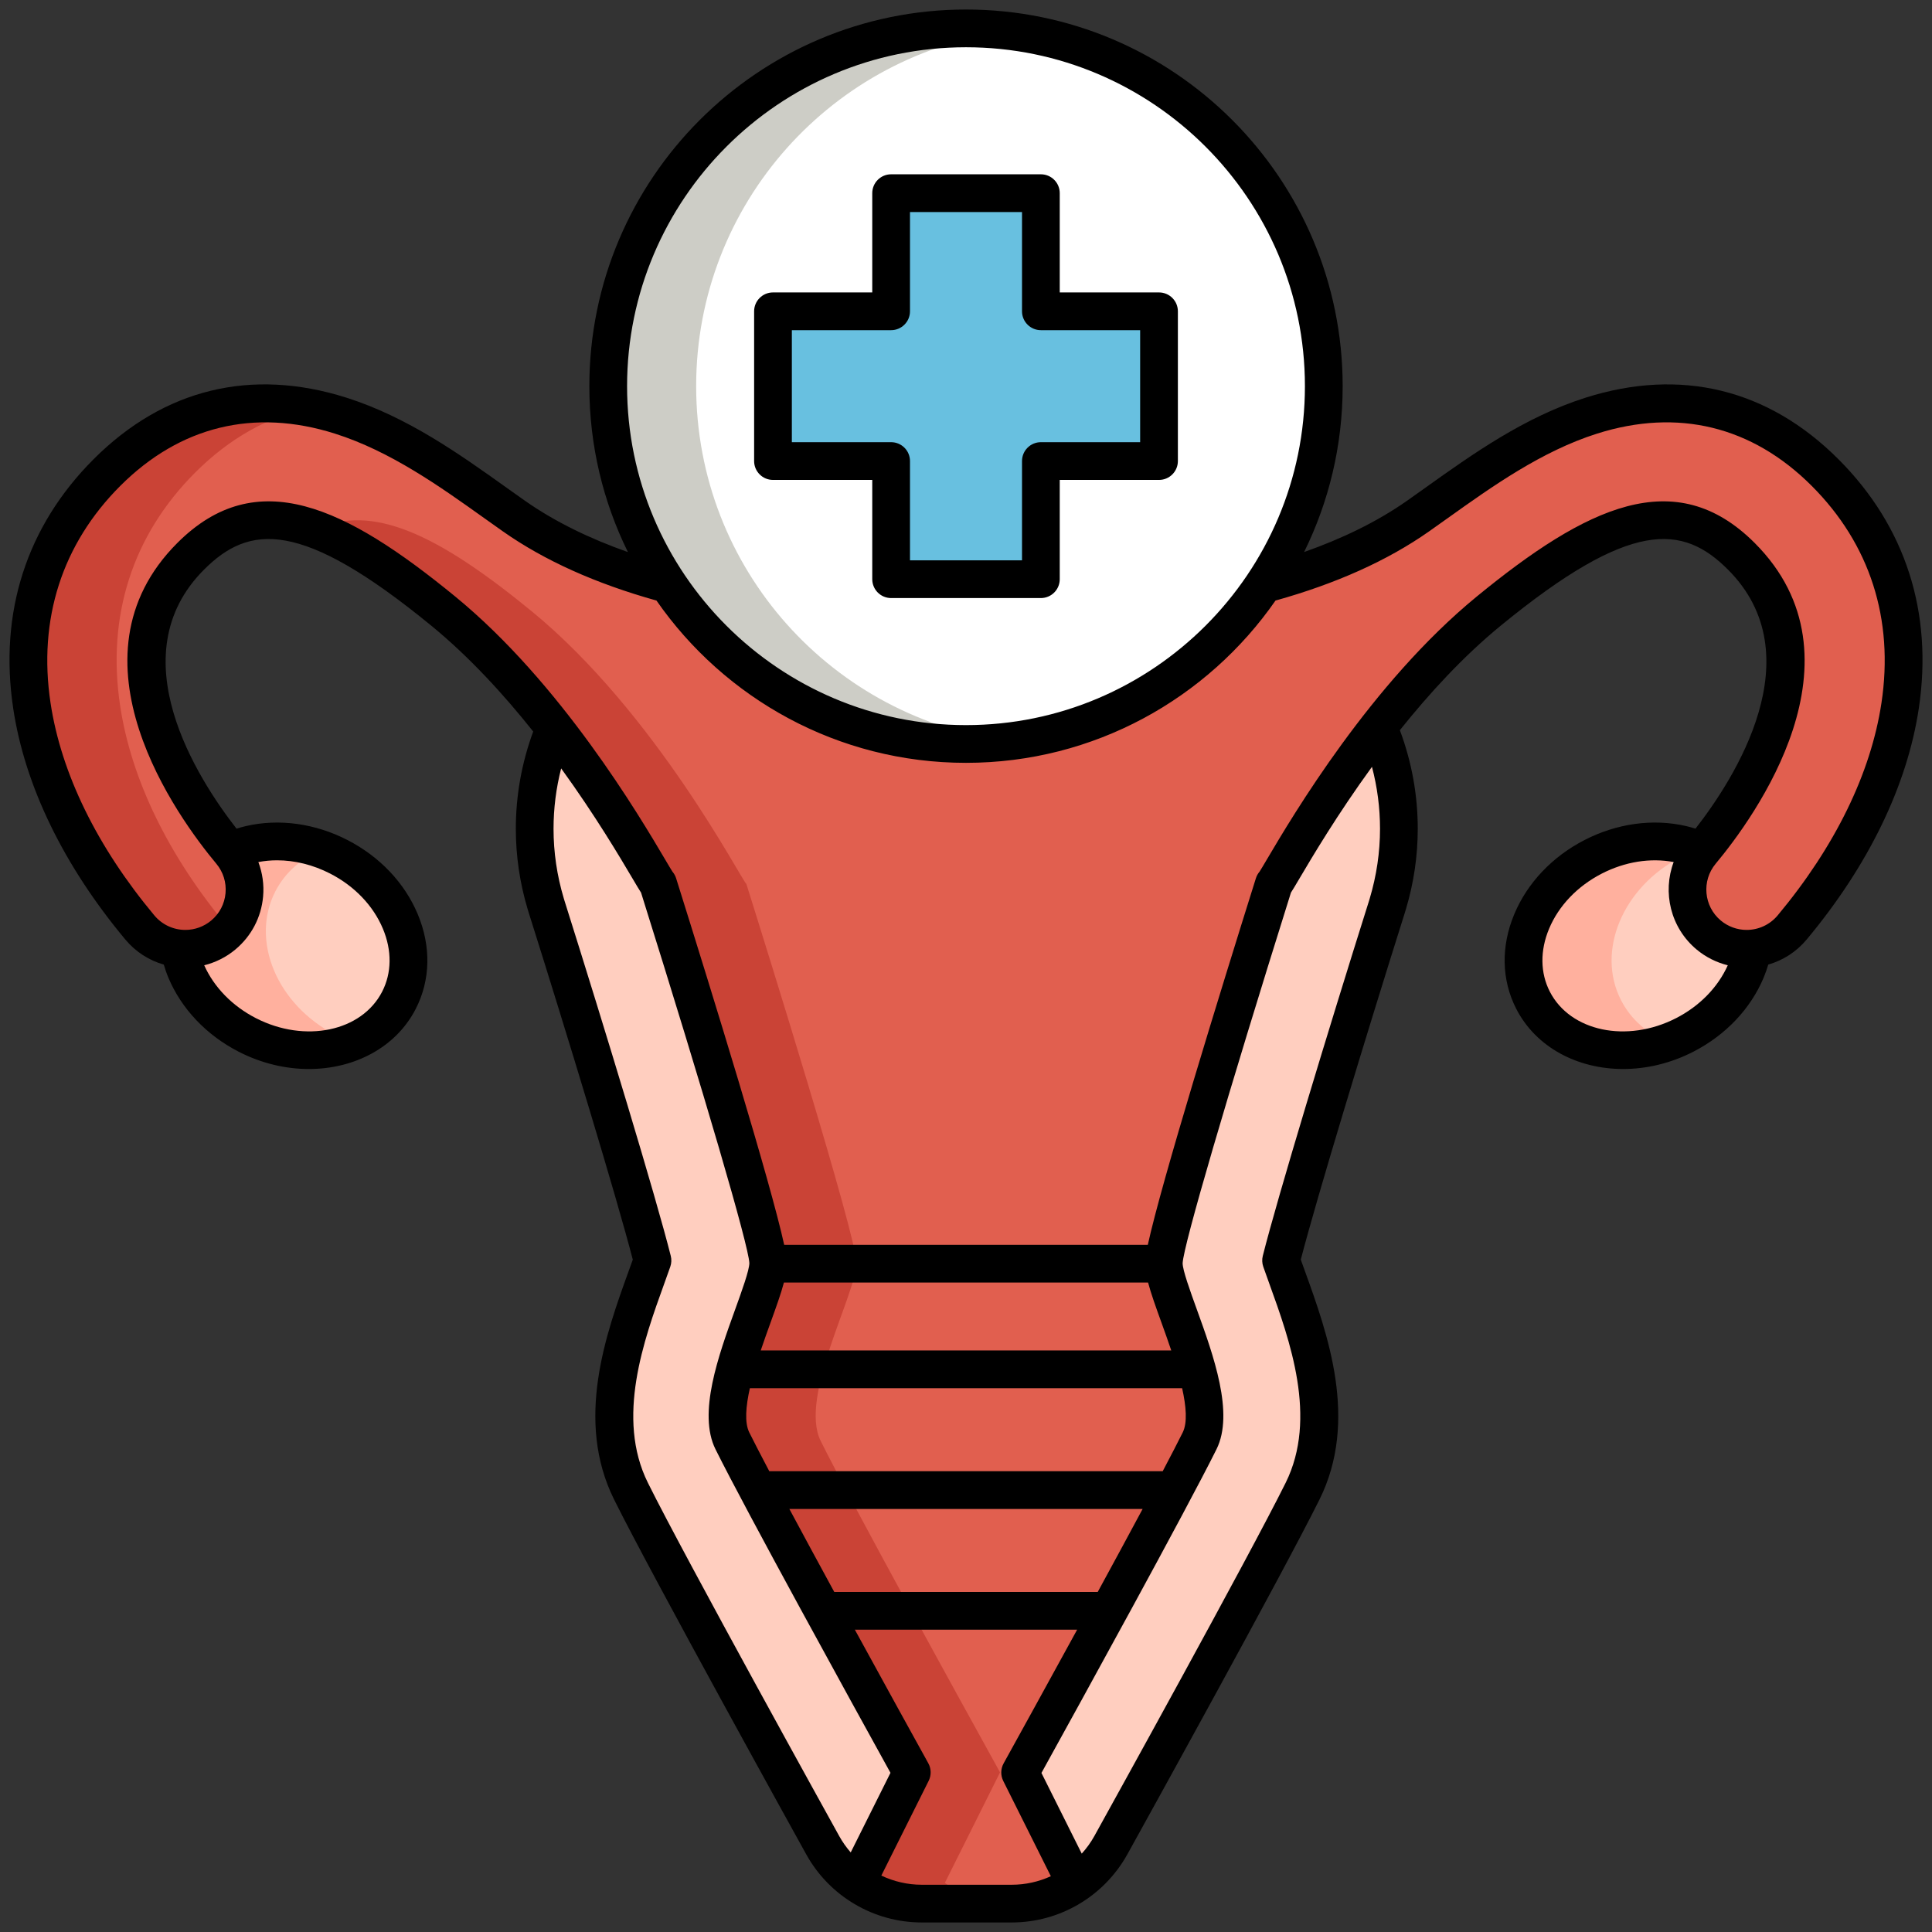
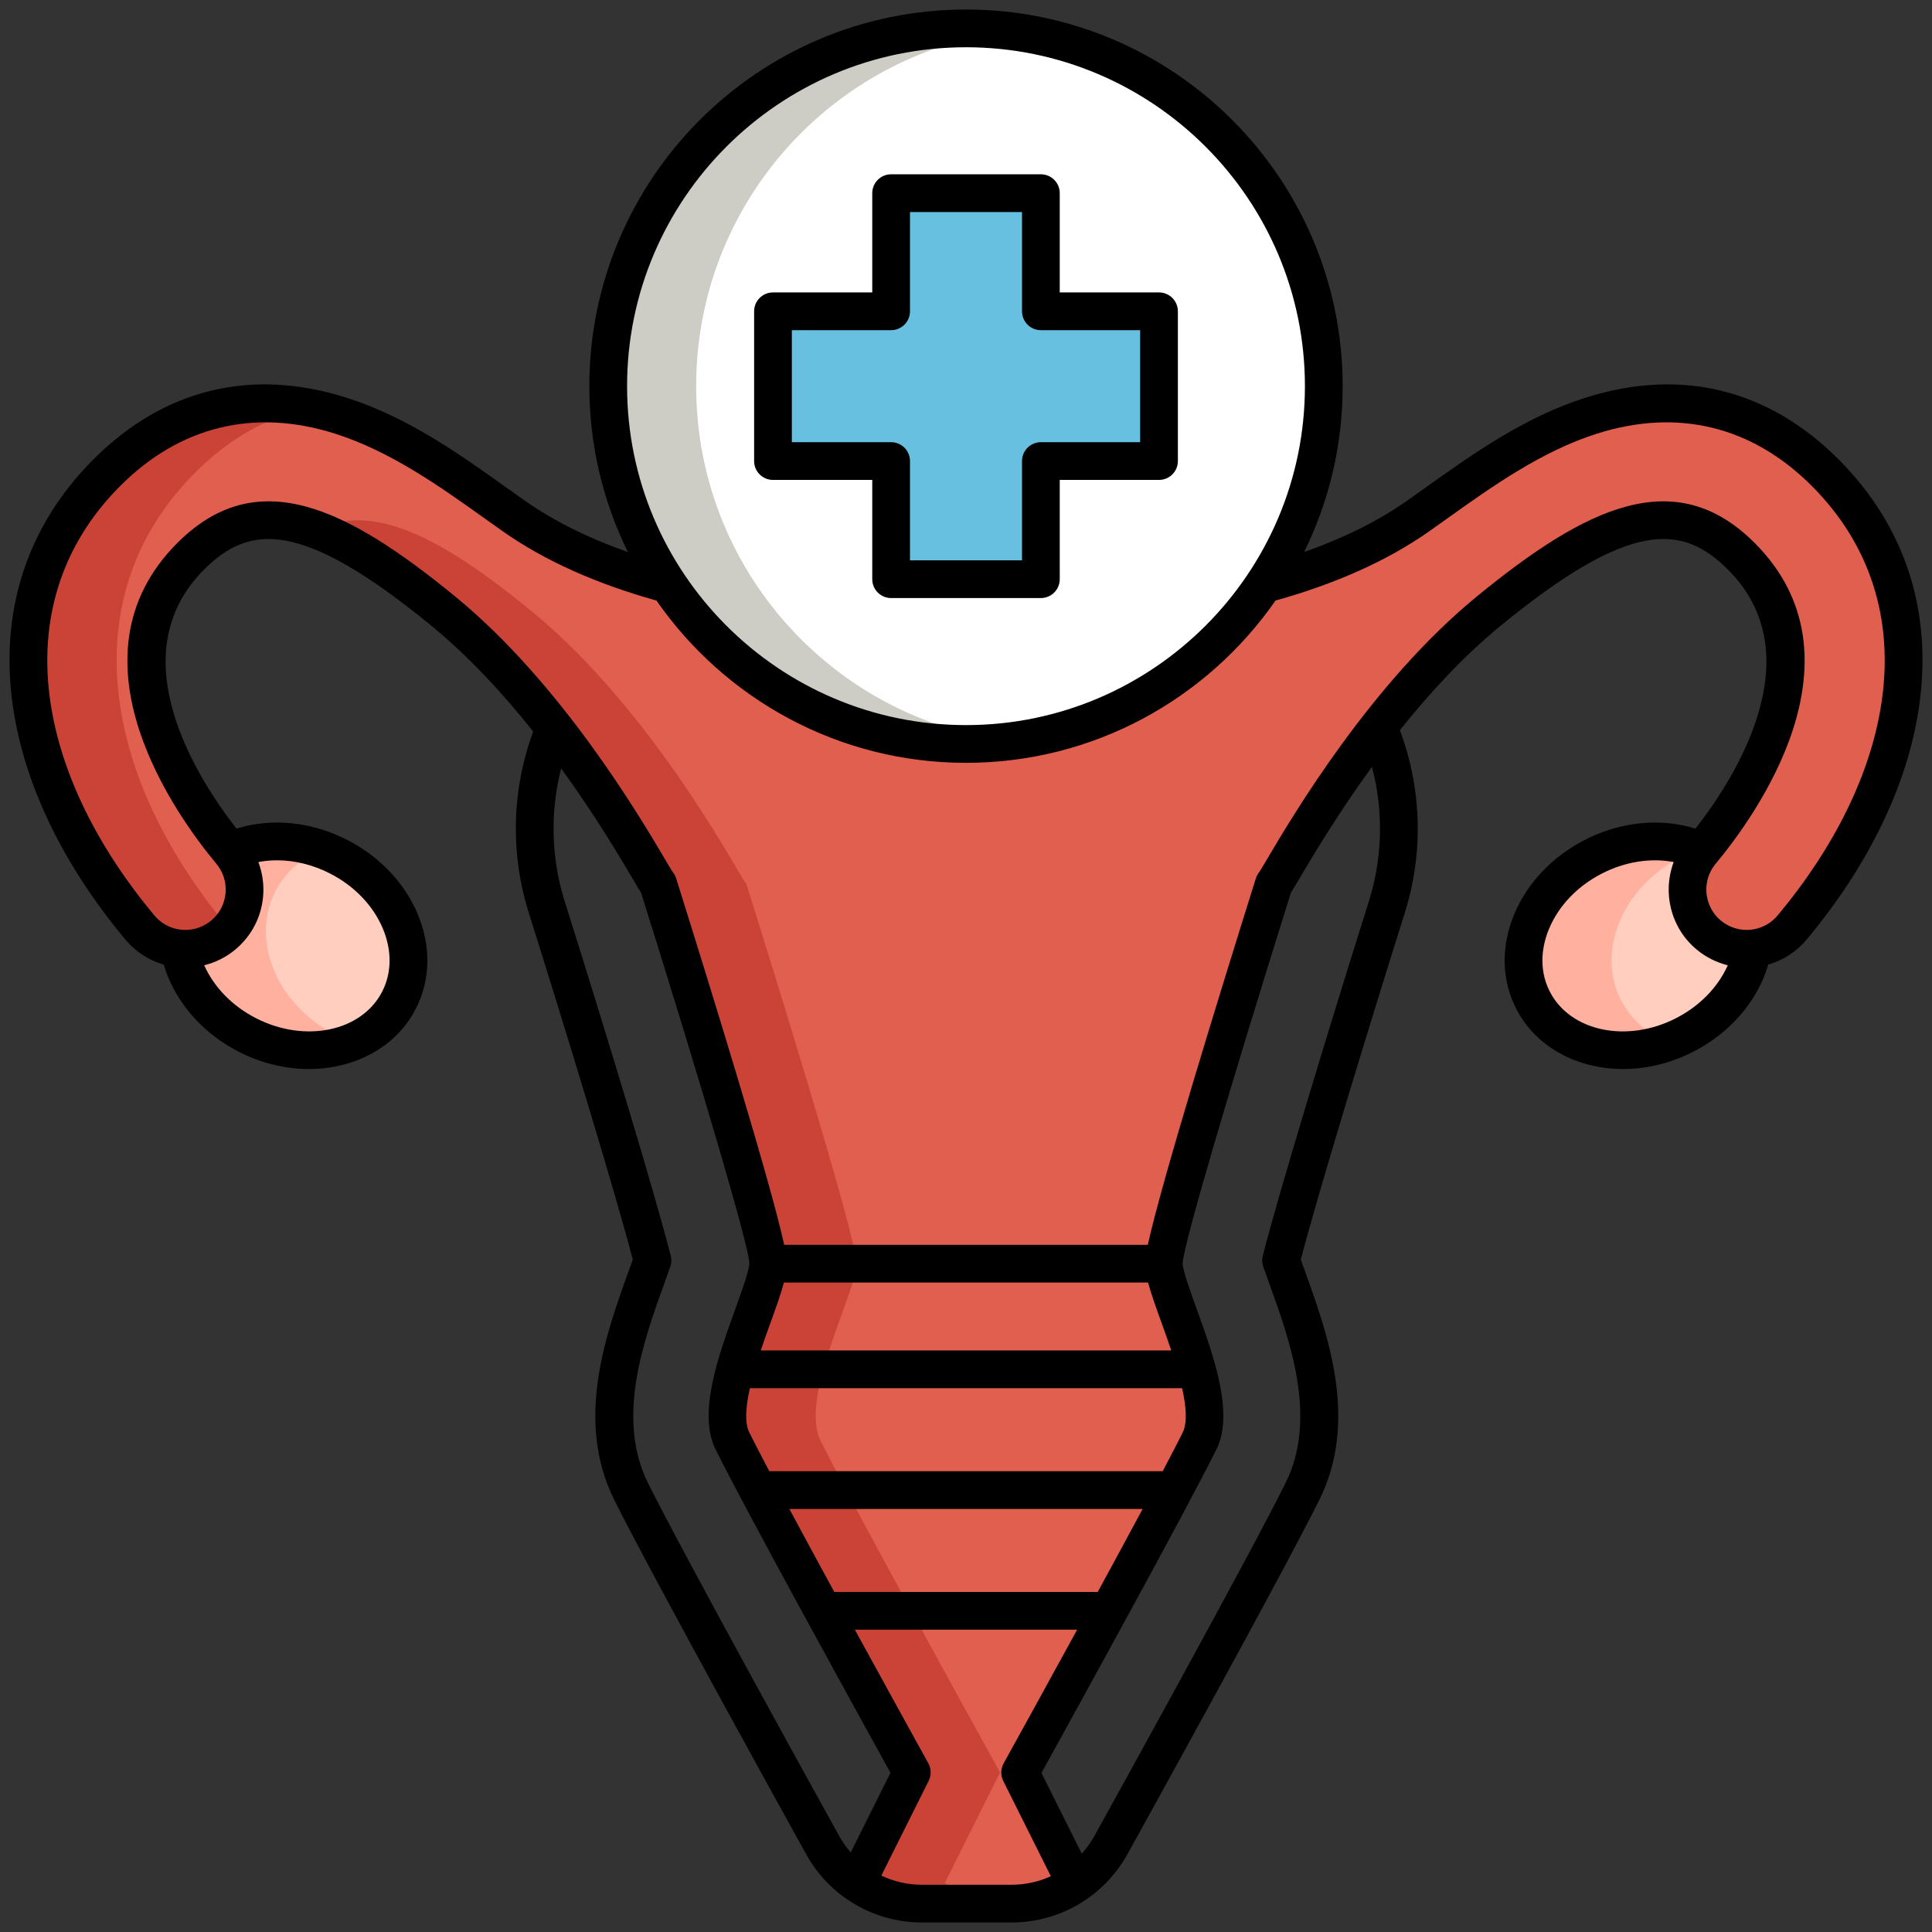
<svg xmlns="http://www.w3.org/2000/svg" height="512" viewBox="0 0 512 512" width="512">
  <rect x="0" y="0" width="512" height="512" fill="#333333" stroke="none" />
  <g id="Layer_2">
    <g>
      <g>
        <ellipse cx="77.651" cy="250.66" fill="#ffcebf" rx="26.536" ry="31.562" transform="matrix(.457 -.89 .89 .457 -180.796 205.216)" />
        <path d="m88.915 274.265c-15.506-7.964-22.647-24.988-15.952-38.024 2.654-5.168 7.089-8.927 12.436-11.094-14.377-5.213-29.75-.731-35.823 11.094-6.696 13.037.446 30.061 15.952 38.024 9.359 4.807 19.621 5.208 27.763 1.909-1.473-.534-2.936-1.169-4.376-1.909z" fill="#ffb09e" />
        <ellipse cx="434.349" cy="250.66" fill="#ffcebf" rx="31.562" ry="26.536" transform="matrix(.89 -.457 .457 .89 -66.538 226.128)" />
        <path d="m429.599 265.08c-6.696-13.037.446-30.061 15.952-38.024 1.451-.745 2.924-1.385 4.408-1.921-8.137-3.286-18.386-2.88-27.733 1.921-15.506 7.964-22.647 24.988-15.952 38.024 6.069 11.817 21.424 16.301 35.791 11.107-5.361-2.166-9.807-5.929-12.466-11.107z" fill="#ffb09e" />
-         <path d="m244.279 504.476c-10.906 0-20.954-5.919-26.24-15.458-1.656-2.988-40.665-73.404-50.814-93.83-9.491-19.1-1.629-40.847 4.111-56.726.493-1.364 1.079-2.983 1.577-4.415-3.685-14.689-16.639-57.568-28.079-93.832-.077-.246-.151-.491-.222-.737-1.936-6.475-2.917-13.146-2.917-19.837 0-48.674 50.299-86.802 114.512-86.802 64.212 0 114.512 38.128 114.512 86.802 0 6.69-.98 13.36-2.916 19.834-.07.247-.146.494-.223.74-11.439 36.266-24.394 79.146-28.078 93.833.498 1.432 1.083 3.051 1.576 4.415 5.741 15.879 13.603 37.626 4.11 56.727-10.147 20.425-49.158 90.841-50.813 93.829-5.287 9.539-15.334 15.458-26.24 15.458h-23.856z" fill="#ffcebf" />
        <path d="m483.658 125.226c-17.227-17.226-38.631-22.443-61.899-15.088-17.705 5.596-33.113 17.606-45.953 26.622-42.586 29.902-115.177 26.113-119.806 26.08-4.629.033-77.22 3.821-119.806-26.08-12.84-9.016-28.249-21.025-45.953-26.622-23.268-7.355-44.673-2.138-61.899 15.088-16.597 16.597-23.476 37.964-19.895 61.792 2.937 19.543 12.834 39.87 28.621 58.782 3.104 3.719 7.564 5.637 12.056 5.637 3.546 0 7.113-1.196 10.049-3.646 6.654-5.554 7.545-15.45 1.991-22.104-9.488-11.366-38.293-50.602-10.628-78.267 17.203-17.203 36.411-10.468 66.919 14.518 32.959 26.993 55.689 71.379 56.952 72.31 5.14 16.375 29.183 93.352 29.183 100.461 0 7.96-15.308 35.438-9.498 47.129 8.42 16.945 38.435 71.378 47.546 87.861l-14.631 29.29c4.973 3.504 10.977 5.486 17.274 5.486h23.855c6.157 0 12.039-1.888 16.946-5.247l-14.735-29.498c9.09-16.444 39.137-70.936 47.563-87.893 5.809-11.691-9.498-39.169-9.498-47.129 0-7.109 24.043-84.086 29.183-100.461 1.263-.931 23.993-45.316 56.952-72.31 30.508-24.986 49.715-31.721 66.919-14.518 27.665 27.665-1.141 66.901-10.628 78.267-5.554 6.654-4.663 16.55 1.991 22.104 2.935 2.45 6.503 3.645 10.049 3.646 4.492 0 8.952-1.919 12.056-5.637 15.786-18.913 25.683-39.24 28.621-58.782 3.579-23.827-3.3-45.194-19.897-61.791z" fill="#e15f4f" />
        <g fill="#ca4336">
          <path d="m60.456 245.8c-15.786-18.913-25.683-39.24-28.621-58.782-3.582-23.828 3.298-45.195 19.894-61.792 9.088-9.088 19.34-14.829 30.414-17.15-20.128-3.899-38.593 1.942-53.801 17.15-16.597 16.597-23.476 37.964-19.895 61.792 2.937 19.543 12.834 39.87 28.621 58.782 3.104 3.719 7.564 5.637 12.056 5.637 3.546 0 7.113-1.196 10.049-3.646.599-.5 1.134-1.046 1.639-1.61-.116-.13-.244-.245-.356-.381z" />
          <path d="m265.024 469.7c-9.111-16.483-39.126-70.916-47.546-87.861-5.809-11.691 9.498-39.169 9.498-47.129 0-7.109-24.043-84.086-29.183-100.461-1.263-.931-23.993-45.316-56.952-72.31-24.885-20.381-42.251-28.612-57.143-21.62 9.663 3.552 20.667 10.9 33.756 21.62 32.959 26.993 55.689 71.379 56.952 72.31 5.14 16.375 29.183 93.352 29.183 100.461 0 7.96-15.308 35.438-9.498 47.129 8.42 16.945 38.435 71.378 47.546 87.861l-14.631 29.29c4.973 3.504 10.977 5.486 17.274 5.486h23.388c-6.297 0-12.301-1.983-17.274-5.486z" />
        </g>
      </g>
      <g>
        <circle cx="256" cy="102.341" fill="#fff" r="94.818" />
-         <path d="m184.49 102.341c0-48.42 36.296-88.36 83.164-94.105-3.82-.468-7.708-.714-11.654-.714-52.367 0-94.818 42.452-94.818 94.818 0 52.367 42.452 94.818 94.818 94.818 3.946 0 7.835-.245 11.654-.714-46.868-5.743-83.164-45.682-83.164-94.103z" fill="#cdcdc6" />
+         <path d="m184.49 102.341c0-48.42 36.296-88.36 83.164-94.105-3.82-.468-7.708-.714-11.654-.714-52.367 0-94.818 42.452-94.818 94.818 0 52.367 42.452 94.818 94.818 94.818 3.946 0 7.835-.245 11.654-.714-46.868-5.743-83.164-45.682-83.164-94.103" fill="#cdcdc6" />
        <path d="m307.15 82.498h-31.307v-31.307h-39.686v31.307h-31.307v39.687h31.307v31.307h39.686v-31.307h31.307z" fill="#68c0e0" />
        <g>
          <path d="m487.194 121.691c-18.63-18.631-41.779-24.273-66.941-16.32-16.227 5.129-30.118 15.041-42.374 23.786-1.689 1.205-3.337 2.382-4.945 3.511-8.152 5.725-17.501 10.165-27.329 13.626 6.536-13.27 10.214-28.188 10.214-43.953 0-55.04-44.778-99.818-99.818-99.818s-99.818 44.778-99.818 99.818c0 15.77 3.681 30.693 10.221 43.967-9.833-3.462-19.181-7.915-27.336-13.641-1.608-1.129-3.256-2.306-4.945-3.511-12.256-8.745-26.147-18.657-42.374-23.786-25.163-7.954-48.311-2.312-66.942 16.32-17.763 17.764-25.129 40.61-21.303 66.07 3.074 20.449 13.353 41.626 29.727 61.243 2.688 3.22 6.237 5.501 10.174 6.629.344 1.156.731 2.31 1.212 3.456 3.468 8.266 10.083 15.234 18.628 19.624 6.055 3.109 12.466 4.588 18.607 4.588 12.048 0 23.062-5.692 28.323-15.938 3.924-7.641 4.106-16.566.513-25.134-3.467-8.266-10.083-15.234-18.628-19.622-8.544-4.389-18.064-5.706-26.801-3.71-.88.201-1.734.445-2.576.709-10.3-13.188-31.38-45.882-8.611-68.652 12-11.999 25.701-13.413 60.215 14.852 10.067 8.245 19.195 18.224 27.016 28.055-3.049 8.302-4.606 16.958-4.606 25.779 0 7.174 1.052 14.329 3.111 21.22.082.283.167.566.259.858 10.404 32.979 23.377 75.685 27.628 92.096-.355.999-.726 2.021-1.061 2.948-6.047 16.728-14.328 39.636-3.886 60.649 10.149 20.426 49.259 91.033 50.919 94.029 6.165 11.124 17.895 18.034 30.613 18.034h23.855c12.718 0 24.448-6.91 30.639-18.079 4.17-7.528 41.026-74.123 50.893-93.982 10.445-21.018 2.162-43.926-3.886-60.652-.33-.912-.701-1.939-1.059-2.946 4.249-16.404 17.223-59.112 27.628-92.101.091-.289.179-.58.244-.809 2.074-6.938 3.125-14.092 3.125-21.266 0-8.948-1.602-17.723-4.738-26.133 7.758-9.716 16.787-19.555 26.733-27.701 34.515-28.267 48.214-26.851 60.215-14.852 22.767 22.769 1.693 55.459-8.609 68.649-.842-.263-1.698-.505-2.578-.706-8.737-1.997-18.256-.679-26.801 3.709-8.545 4.389-15.161 11.357-18.628 19.623-3.594 8.567-3.412 17.493.513 25.134 5.262 10.246 16.273 15.938 28.323 15.938 6.141 0 12.553-1.479 18.607-4.589 8.545-4.389 15.16-11.357 18.628-19.623.481-1.147.874-2.302 1.218-3.458 3.934-1.128 7.481-3.409 10.168-6.627 16.374-19.617 26.653-40.794 29.727-61.243 3.827-25.457-3.539-48.304-21.303-66.068zm-231.194-109.168c49.526 0 89.818 40.292 89.818 89.818s-40.292 89.819-89.818 89.819-89.818-40.292-89.818-89.818 40.292-89.819 89.818-89.819zm-168.51 218.981c6.454 3.313 11.417 8.497 13.975 14.596 2.432 5.797 2.365 11.727-.187 16.696-5.425 10.563-20.438 13.711-33.467 7.022-6.242-3.207-11.068-8.17-13.694-14.008 3.012-.752 5.846-2.166 8.258-4.179 4.244-3.542 6.854-8.524 7.35-14.029.285-3.16-.169-6.267-1.258-9.149 1.621-.305 3.276-.464 4.951-.464 4.711-.001 9.551 1.193 14.072 3.515zm84.212 161.459c-8.539-17.186-1.098-37.771 4.347-52.833.497-1.374 1.084-3 1.585-4.438.321-.921.365-1.915.128-2.861-3.862-15.394-17.391-59.981-28.158-94.111-.065-.208-.128-.415-.203-.673-1.796-6.01-2.707-12.202-2.707-18.405 0-5.425.682-10.78 2.02-16.007 9.067 12.509 15.663 23.673 18.938 29.217 1.079 1.827 1.741 2.949 2.235 3.699 16.955 54.045 28.478 93.469 28.701 98.159 0 1.9-1.988 7.399-3.743 12.252-4.441 12.285-9.968 27.574-5.233 37.102 8.102 16.305 36.071 67.098 46.376 85.754l-10.538 21.096c-1.148-1.315-2.172-2.756-3.038-4.318-1.655-2.99-40.659-73.407-50.71-93.633zm132.55-53.076c.784 2.956 2.044 6.456 3.496 10.475.827 2.287 1.756 4.861 2.649 7.525h-108.794c.892-2.665 1.822-5.238 2.649-7.525 1.452-4.019 2.712-7.519 3.496-10.475zm-13.342 82h-69.82c-4.158-7.633-8.261-15.209-11.9-22h93.621c-3.639 6.789-7.743 14.365-11.901 22zm22.522-42.274c-1.297 2.611-3.119 6.132-5.301 10.273h-104.262c-2.181-4.14-4.003-7.661-5.301-10.273-1.282-2.581-.926-6.903.155-11.727h114.554c1.081 4.824 1.437 9.147.155 11.727zm-69.153 119.863c-3.773 0-7.419-.863-10.715-2.428l12.545-25.114c.735-1.473.699-3.213-.097-4.653-3.807-6.887-11.369-20.593-19.465-35.394h58.904c-8.102 14.813-15.672 28.533-19.482 35.426-.796 1.44-.833 3.181-.097 4.653l12.613 25.25c-3.2 1.458-6.716 2.26-10.352 2.26zm121.44-279.835c0 6.203-.911 12.395-2.725 18.466-.058.202-.12.405-.182.604-10.77 34.145-24.3 78.735-28.159 94.12-.237.945-.193 1.939.127 2.859.505 1.45 1.097 3.091 1.597 4.473 5.434 15.029 12.876 35.613 4.334 52.802-9.77 19.665-46.526 86.079-50.708 93.63-.937 1.69-2.063 3.235-3.328 4.634l-10.68-21.379c10.31-18.666 38.297-69.493 46.393-85.786 4.735-9.527-.792-24.816-5.233-37.102-1.754-4.853-3.743-10.352-3.744-12.204.224-4.738 11.747-44.162 28.702-98.207.494-.75 1.156-1.872 2.235-3.699 3.311-5.606 10.015-16.956 19.239-29.634 1.409 5.358 2.132 10.852 2.132 16.423zm78.469 50.176c-13.028 6.692-28.042 3.541-33.467-7.021-2.552-4.97-2.619-10.899-.187-16.696 2.558-6.099 7.521-11.282 13.975-14.597 6.131-3.146 12.848-4.216 19.031-3.053-3.011 8.009-.848 17.396 6.083 23.181 2.413 2.013 5.247 3.427 8.258 4.179-2.625 5.838-7.451 10.802-13.693 14.007zm54.42-83.542c-2.801 18.636-12.316 38.112-27.514 56.321-2.039 2.44-5.034 3.841-8.218 3.841-2.494 0-4.925-.883-6.845-2.484-4.526-3.777-5.135-10.534-1.357-15.062 10.175-12.189 40.989-54.342 10.326-85.007-21.04-21.04-44.648-9.543-73.622 14.186-28.045 22.969-48.816 58.139-55.642 69.695-.792 1.342-1.609 2.726-1.937 3.226-.439.512-.772 1.109-.977 1.76-9.648 30.739-25.037 80.594-28.639 97.136h-96.369c-3.602-16.542-18.991-66.397-28.639-97.136-.204-.65-.538-1.248-.977-1.76-.327-.5-1.144-1.884-1.937-3.226-6.826-11.557-27.596-46.727-55.642-69.695-28.973-23.731-52.581-35.225-73.619-14.185-30.664 30.664.151 72.817 10.325 85.007 1.831 2.192 2.697 4.968 2.441 7.813s-1.605 5.419-3.798 7.249c-1.92 1.602-4.351 2.484-6.845 2.484-3.185 0-6.18-1.4-8.218-3.841-15.199-18.209-24.713-37.686-27.515-56.321-3.336-22.195 3.056-42.083 18.485-57.514 15.822-15.821 35.482-20.613 56.857-13.855 14.72 4.652 27.927 14.076 39.58 22.392 1.709 1.22 3.379 2.41 5.007 3.554 10.982 7.711 24.601 13.821 40.653 18.301 18.041 25.969 48.079 43.007 82.026 43.007 33.946 0 63.984-17.038 82.025-43.006 16.052-4.48 29.672-10.591 40.654-18.303 1.628-1.144 3.298-2.334 5.007-3.554 11.653-8.315 24.86-17.739 39.58-22.392 21.374-6.756 41.035-1.966 56.856 13.855 15.432 15.431 21.824 35.319 18.488 57.514z" />
          <path d="m204.85 127.185h26.307v26.307c0 2.762 2.239 5 5 5h39.687c2.761 0 5-2.238 5-5v-26.307h26.307c2.761 0 5-2.238 5-5v-39.687c0-2.762-2.239-5-5-5h-26.307v-26.307c0-2.762-2.239-5-5-5h-39.687c-2.761 0-5 2.238-5 5v26.307h-26.307c-2.761 0-5 2.238-5 5v39.687c0 2.761 2.238 5 5 5zm5-39.687h26.307c2.761 0 5-2.238 5-5v-26.307h29.687v26.307c0 2.762 2.239 5 5 5h26.307v29.687h-26.307c-2.761 0-5 2.238-5 5v26.307h-29.687v-26.307c0-2.762-2.239-5-5-5h-26.307z" />
        </g>
      </g>
    </g>
  </g>
</svg>